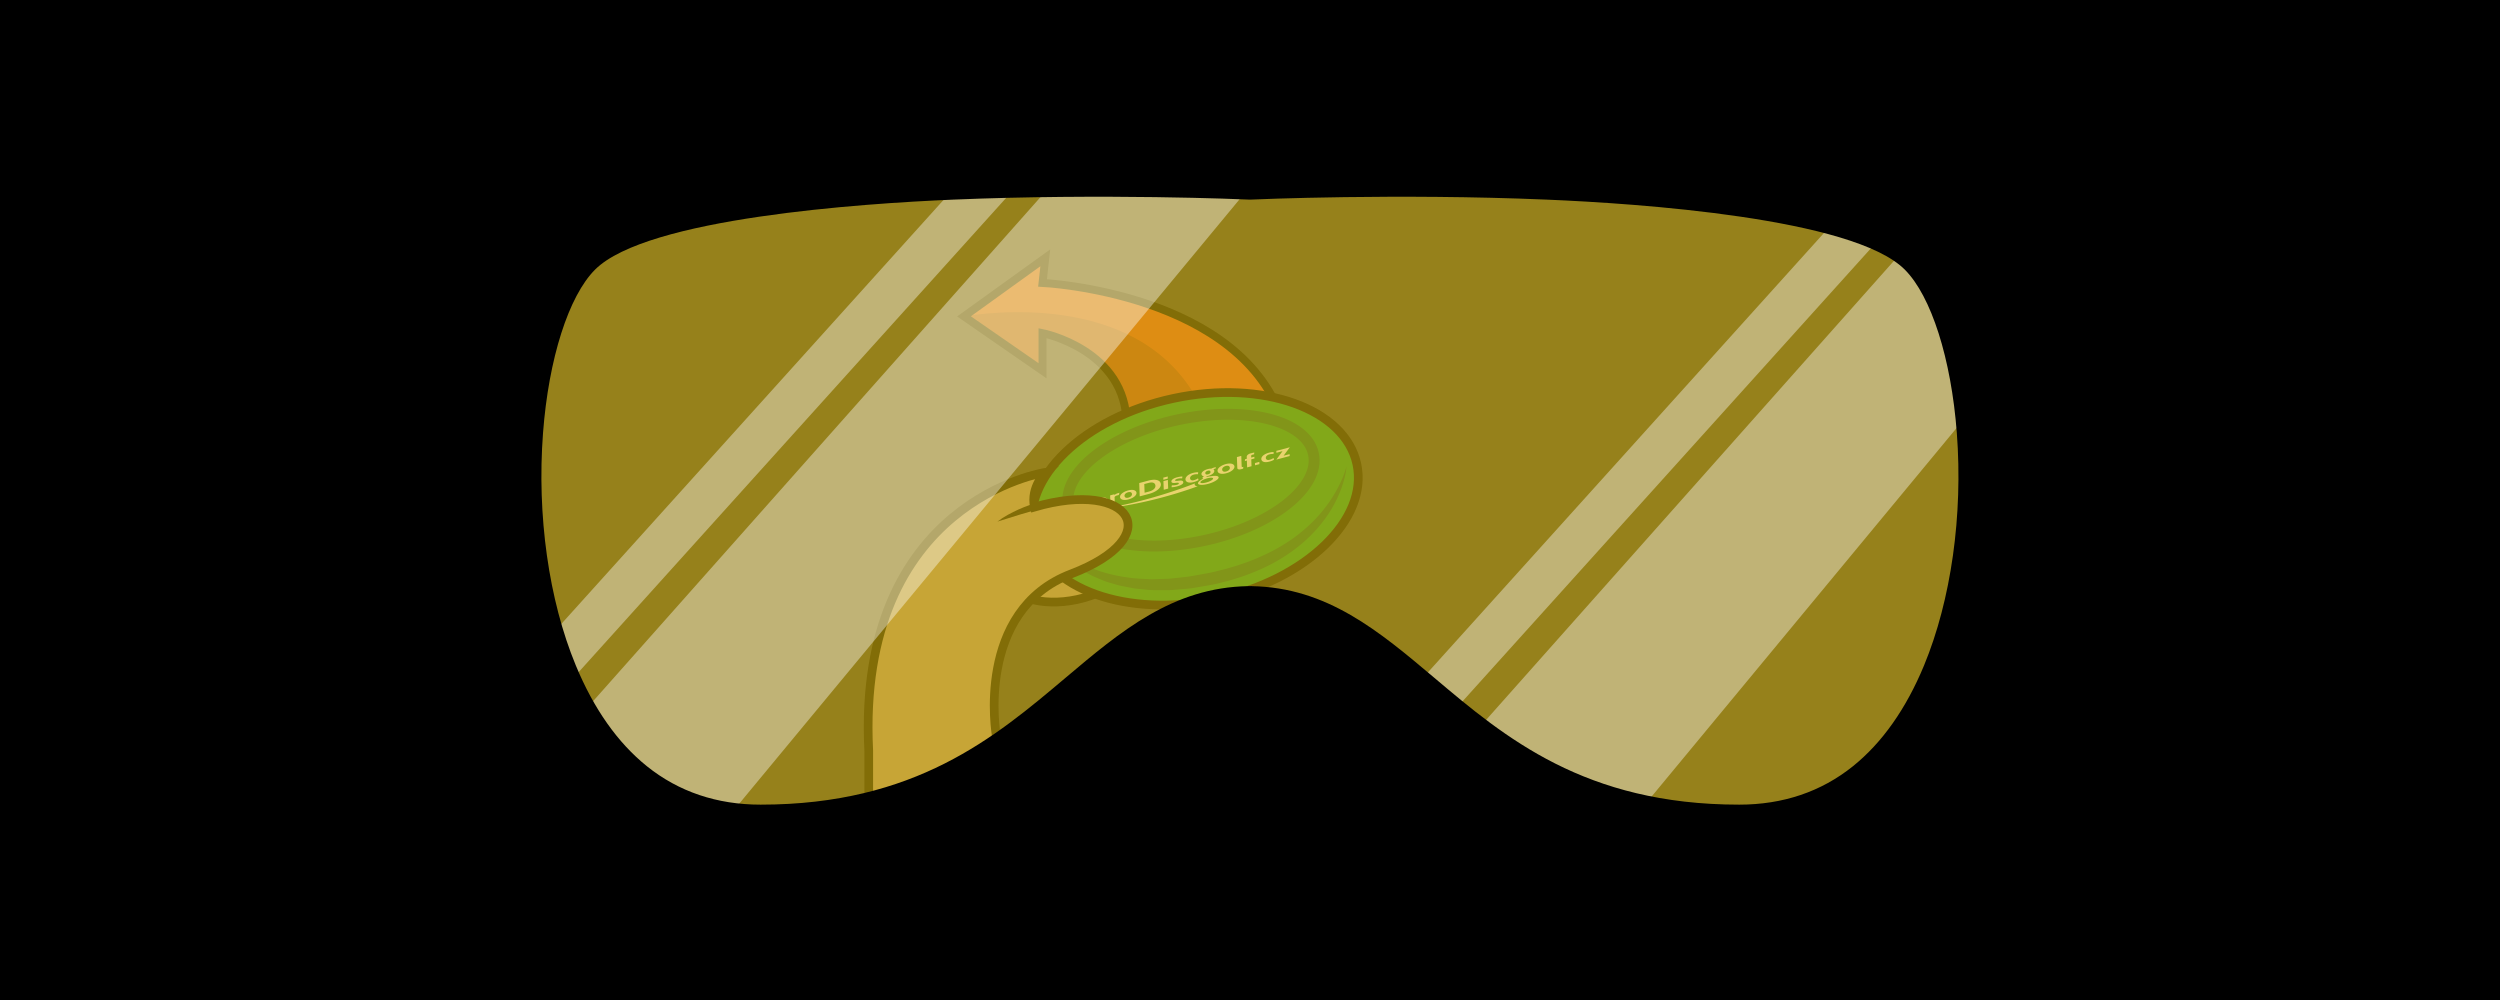
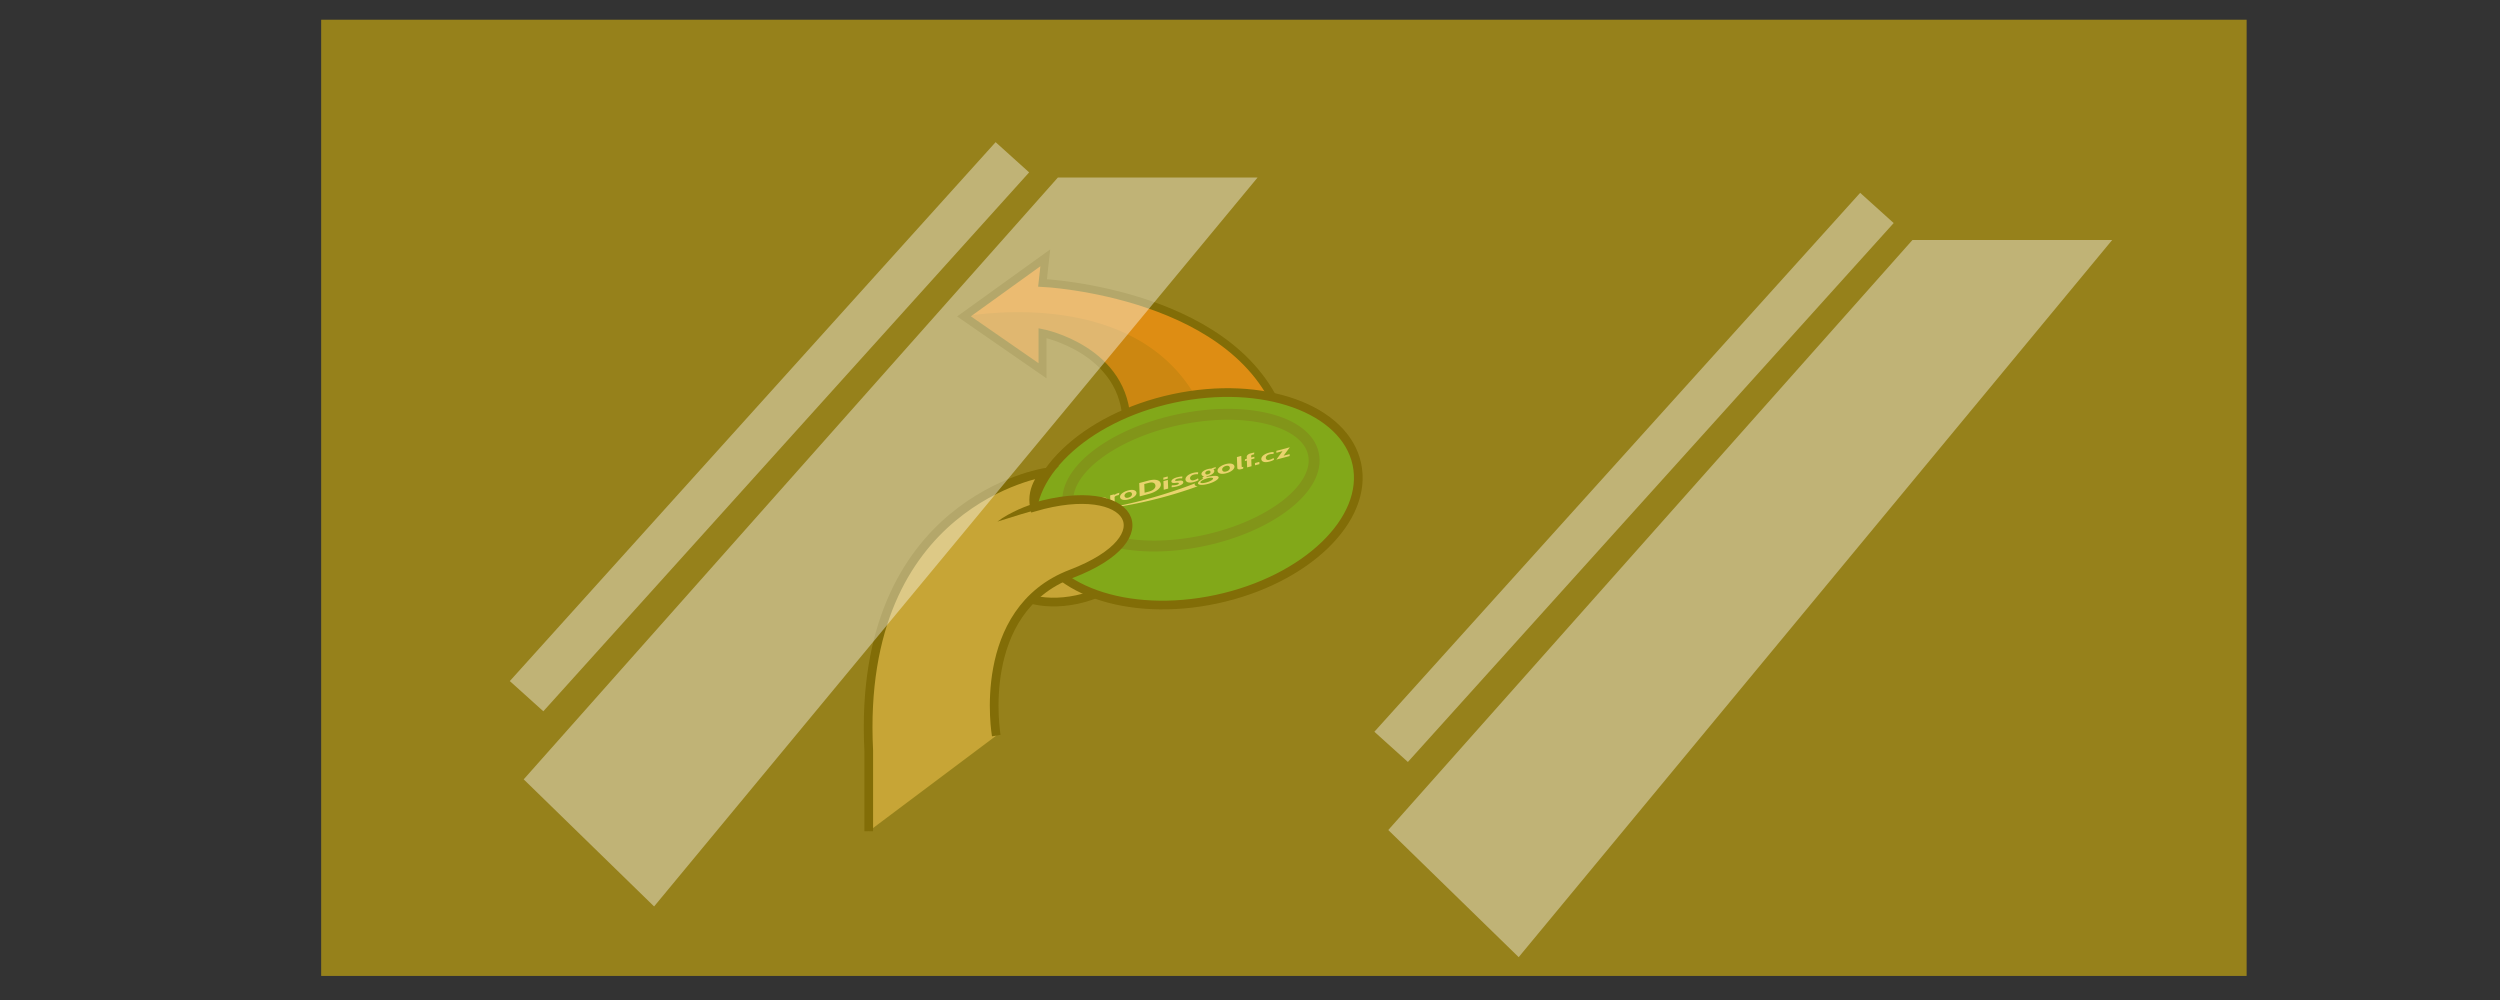
<svg xmlns="http://www.w3.org/2000/svg" viewBox="0 0 1000 400">
  <rect x="0" y="0" width="1000" height="400" fill="#333333" stroke="none" />
  <style>.st1{fill:#ac8d75;stroke:#000;stroke-width:3.486;stroke-miterlimit:10}.st5,.st9{fill:#fff}.st9{opacity:.4}</style>
  <g id="leva_backhand:_doleva__x2F__rovne__x2F__doprava">
    <g id="doleva_1_">
      <path d="M450.64 169.8c0-29.86-33.63-36.55-33.63-36.55v15.06l-31.42-21.76 32.53-23.43-1.1 10.04s80.48 3.82 96.51 56.63" fill="#e7511e" stroke="#000" stroke-width="3.189" stroke-miterlimit="10" />
      <path class="st1" d="M401.89 230.81c1.72 8.02 14.66 12.06 28.9 9.01 14.24-3.05 24.4-12.03 22.68-20.05-1.72-8.02-14.66-12.06-28.9-9.01-14.24 3.04-24.4 12.02-22.68 20.05z" />
      <path d="M413.23 213.39c4.75 22.18 37.59 33.95 73.36 26.29 35.76-7.66 60.91-31.85 56.16-54.03s-37.59-33.95-73.36-26.29c-35.77 7.67-60.91 31.86-56.16 54.03z" fill="#00942d" stroke="#000" stroke-width="3.486" stroke-miterlimit="10" />
-       <path d="M538.62 186.54c-.24 3.03-1.06 6-2.1 8.88-1.05 2.88-2.41 5.65-3.98 8.31-3.2 5.29-7.36 10-12.12 13.99-4.78 3.98-10.12 7.27-15.77 9.81-5.64 2.57-11.56 4.48-17.56 5.87-1.49.39-3.01.63-4.53.89l-4.55.78c-1.51.3-3.05.4-4.59.54l-4.61.39c-.77.09-1.54.05-2.32.06h-2.32l-2.32-.01c-.77 0-1.55-.01-2.32-.1l-4.63-.45-1.15-.12-1.15-.22-2.29-.45-2.28-.45c-.76-.14-1.5-.42-2.25-.62l-2.23-.66c-.75-.21-1.49-.44-2.2-.76-1.43-.61-2.89-1.15-4.28-1.81-1.37-.74-2.77-1.4-4.09-2.2-2.6-1.68-5.15-3.44-7.34-5.61-2.21-2.12-4.22-4.48-5.66-7.15 1.89 2.37 4.15 4.36 6.53 6.12 2.37 1.8 4.97 3.24 7.6 4.54 5.31 2.57 11.05 4.05 16.84 4.86 2.89.49 5.84.53 8.76.7.73.06 1.46.04 2.2 0l2.2-.07 2.2-.07c.73-.03 1.47-.01 2.2-.13l4.39-.48c1.46-.16 2.93-.28 4.38-.6l4.36-.79c1.46-.26 2.91-.5 4.34-.88 11.48-2.64 22.61-6.97 32.08-13.91 4.68-3.51 8.98-7.59 12.49-12.34 1.79-2.35 3.34-4.89 4.73-7.52 1.38-2.65 2.57-5.42 3.34-8.34z" fill="#00632e" />
      <path class="st5" d="M439.9 202.12c-.37.1-.66.12-.84.04a.712.712 0 0 1-.4-.38c-.21-.48-.21-.87.03-1.17.23-.3.62-.52 1.15-.66.39-.1.72-.12.99-.04.27.08.44.23.53.45.07.17.1.34.07.52-.03.17-.1.34-.24.5-.13.16-.3.3-.52.44-.2.11-.46.22-.77.3m0-2.9c-.29.08-.53.16-.73.27-.21.1-.41.22-.59.35l-.13-.17-1.58.42.18 5.13 1.76-.47-.07-1.84.27.03.25.01c.1 0 .21-.02.32-.04.12-.02.27-.06.46-.11.61-.16 1.14-.37 1.57-.6.44-.24.79-.49 1.06-.76.26-.27.44-.54.52-.82.08-.28.07-.55-.04-.8a1.19 1.19 0 0 0-.38-.46c-.17-.13-.4-.23-.68-.28a3.58 3.58 0 0 0-.96-.06c-.36 0-.77.08-1.23.2M447.8 197.1l-.55.15c-.18.05-.35.11-.51.17s-.31.14-.44.22c-.14.08-.25.16-.34.23-.09.08-.16.14-.19.2l-.01-.37-1.71.46.13 3.46 1.72-.46-.07-2.36c.07-.12.2-.23.36-.34.17-.12.39-.21.65-.28l.67-.18.29-.9M451.34 199.06c-.37.1-.69.11-.94.03a.81.81 0 0 1-.52-.45c-.07-.17-.1-.34-.07-.52s.1-.34.23-.5c.12-.15.28-.3.48-.42.21-.13.45-.23.74-.3.37-.1.69-.11.94-.03.26.08.43.23.52.44.07.17.09.35.06.52-.02.17-.1.34-.22.5-.12.16-.28.3-.49.43-.2.12-.44.22-.73.3m-.1-2.88c-.59.16-1.1.35-1.54.59-.44.23-.79.49-1.07.76s-.46.55-.55.83c-.09.28-.09.55.02.8.08.18.22.34.4.47.18.13.42.22.69.28.28.06.6.08.97.06.37-.02.77-.09 1.21-.21.6-.16 1.11-.36 1.55-.59.45-.24.8-.49 1.07-.76s.45-.54.55-.83a1.1 1.1 0 0 0-.03-.8c-.08-.18-.22-.34-.4-.47a1.82 1.82 0 0 0-.69-.29c-.28-.06-.6-.08-.97-.06-.35.03-.76.1-1.21.22M457.84 197.09l-.13-3.47 1.7-.45c.72-.19 1.3-.23 1.74-.12s.73.35.89.71c.12.28.16.55.12.83-.04.28-.17.54-.37.8-.2.26-.49.49-.86.71-.38.21-.84.39-1.39.54l-1.7.45m1.52-4.85l-3.67.98.19 5.33 1.99-.53 1.69-.45c.81-.22 1.53-.48 2.18-.81.65-.33 1.19-.69 1.62-1.09.43-.39.72-.81.88-1.25.16-.44.14-.88-.05-1.32-.13-.3-.34-.55-.63-.74-.29-.19-.65-.31-1.07-.39-.42-.07-.89-.09-1.42-.04-.55.05-1.12.15-1.71.31M467.14 191.98l-1.77.47.13 3.46 1.77-.47-.13-3.46m-.05-1.39l-1.77.47.04.85 1.75-.47-.02-.85M470.86 190.92c-.53.14-.96.3-1.28.47-.32.17-.56.35-.73.53-.16.17-.25.34-.28.49a.65.65 0 0 0 .04.4c.05.12.13.2.25.26.12.05.25.09.41.11.16.02.34.02.52.01.19-.01.38-.03.59-.05.3-.03.55-.05.75-.04.2 0 .32.06.37.17.05.11.02.22-.08.34-.1.12-.34.23-.72.33-.15.04-.32.07-.5.1s-.36.05-.54.07c-.18.01-.36.03-.51.03-.16 0-.3 0-.41-.02l-.12.77c.21.01.5-.01.87-.06.38-.05.81-.14 1.29-.27.57-.15 1.04-.31 1.39-.48.36-.16.62-.33.8-.49.18-.16.28-.33.32-.49.04-.16.03-.31-.04-.46a.507.507 0 0 0-.25-.27c-.11-.06-.23-.11-.39-.13-.15-.03-.32-.03-.5-.02-.19.01-.39.02-.59.05-.18.02-.34.04-.51.06-.16.02-.31.03-.44.03s-.24 0-.34-.03c-.09-.02-.14-.06-.17-.13s-.02-.14.02-.21.12-.13.22-.19c.09-.06.2-.11.33-.17.13-.05.26-.09.39-.13.17-.05.35-.08.53-.11.18-.03.36-.04.53-.06.16-.01.32-.01.46 0s.24.02.31.05l.13-.77c-.09-.01-.22-.01-.37 0s-.32.03-.52.06c-.19.03-.4.06-.61.1-.2.05-.41.1-.62.15M477.31 189.14c-.61.16-1.13.36-1.56.61-.44.24-.78.5-1.03.78-.26.28-.42.56-.49.84-.08.29-.06.56.06.82.08.18.21.34.38.48.17.13.4.23.66.29.27.06.58.08.93.07.35-.01.75-.08 1.18-.2.54-.14.94-.28 1.22-.41.28-.13.53-.26.74-.38l-.17-.71c-.28.17-.54.31-.81.44-.26.12-.55.22-.87.31-.36.1-.66.1-.92.01a.825.825 0 0 1-.52-.46.844.844 0 0 1-.07-.54c.03-.18.1-.35.23-.51.12-.16.28-.3.49-.43.2-.13.44-.23.71-.3.32-.09.62-.14.89-.16.27-.02.55-.02.83 0l.09-.78c-.11 0-.22-.01-.33-.01-.12 0-.25.01-.41.02-.15.02-.33.04-.52.08-.2.01-.44.07-.71.14M490.45 188.6c-.39.1-.72.11-.97.03a.818.818 0 0 1-.53-.46.844.844 0 0 1-.07-.54c.03-.18.1-.35.23-.51.12-.16.29-.31.5-.44.2-.13.46-.23.75-.31.38-.1.71-.11.97-.03s.43.24.53.46c.08.18.11.35.07.54-.03.18-.1.35-.22.51-.13.17-.29.31-.5.44-.22.12-.47.23-.76.31m-.11-2.97c-.61.16-1.14.37-1.59.61-.45.25-.81.51-1.1.78-.28.28-.47.56-.57.85-.1.29-.09.56.03.82.08.19.21.35.4.48.19.14.42.23.71.29.29.06.61.08.99.06.39-.02.8-.09 1.25-.21.61-.16 1.15-.37 1.6-.61.45-.24.82-.51 1.1-.78.27-.28.46-.56.56-.85.1-.29.09-.56-.02-.82-.08-.19-.22-.35-.41-.48-.19-.14-.42-.23-.71-.29-.29-.06-.62-.08-.98-.06-.38.02-.8.09-1.26.21M496.51 182.36l-1.75.47.16 4.35c0 .08.02.15.05.22.08.18.24.29.5.35.27.06.63.03 1.1-.1l.67-.18.1-.74c-.19.05-.33.08-.42.09-.1.01-.17-.03-.21-.13-.03-.06-.04-.18-.05-.34l-.15-3.99M500.23 181.36c-.27.07-.5.16-.69.26-.19.11-.35.22-.48.34-.12.12-.21.24-.28.37-.06.13-.09.24-.09.35l.03.83-.68.18-.1.74.81-.22.1 2.75 1.76-.47-.1-2.75 1.27-.34-.03-.71-1.26.34-.02-.47c-.01-.21.02-.37.09-.46.07-.09.21-.17.42-.22.02 0 .1-.03.24-.06.14-.04.27-.06.41-.08l.09-.74c-.11.03-.22.05-.31.07-.08.02-.18.04-.27.06-.11.02-.22.05-.37.09-.14.04-.33.09-.54.14M503.74 184.75l-1.76.47.03.9 1.76-.47-.03-.9M507.58 181.08c-.59.16-1.09.35-1.52.59-.42.23-.76.48-1.01.75s-.41.54-.48.82c-.07.28-.05.55.06.8.08.18.2.33.37.46.17.13.39.23.64.29.26.06.56.08.91.06.34-.01.73-.08 1.15-.19.52-.14.92-.27 1.18-.39.27-.13.51-.25.72-.37l-.16-.7c-.27.16-.53.3-.78.42s-.53.22-.85.3c-.35.09-.64.1-.89.02a.81.81 0 0 1-.52-.45c-.07-.17-.09-.34-.07-.52.03-.18.11-.35.23-.5.13-.15.29-.3.48-.42.2-.13.43-.22.69-.29.31-.08.6-.14.86-.16.26-.02.53-.02.8 0l.09-.77c-.11 0-.22-.01-.32-.01-.11 0-.24 0-.4.02-.15.02-.31.04-.51.08-.18.04-.41.09-.67.16M515.92 178.91l-5.39 1.44.04.76 2.45-.66-2.48 3.39 5.32-1.43-.02-.76-2.41.64 2.49-3.38M482.47 193.01c-1.09.29-2.04.33-2.28.05-.06-.08-.07-.18-.01-.29.19-.37.97-.85 1.99-1.21.25-.09.5-.17.74-.23 1.09-.29 2.04-.33 2.28-.05.28.34-.6 1.01-1.97 1.51-.26.08-.51.16-.75.22m.73-3.28c-.29.08-.51.09-.67.04a.501.501 0 0 1-.34-.29.91.91 0 0 1-.07-.35.77.77 0 0 1 .14-.34c.07-.1.19-.2.34-.29.14-.09.33-.16.56-.22.27-.07.49-.08.65-.03.16.06.27.15.33.29.05.12.07.23.07.35-.02.12-.05.23-.13.34-.08.11-.19.2-.34.29-.14.08-.33.15-.54.21m-.07-2.1c-.48.13-.89.29-1.24.47s-.63.37-.84.58c-.21.21-.35.42-.42.63-.07.21-.06.41.02.59.07.16.19.3.36.41.17.11.36.19.58.24-.2.12-.36.24-.48.35-.11.12-.15.24-.1.35.04.08.11.15.22.19l.12.04c-1.58.74-2.47 1.6-2.04 2.1.42.5 2.04.47 3.85-.01.36-.1.73-.21 1.1-.34 2.22-.79 3.61-1.93 3.09-2.53-.19-.23-.61-.34-1.19-.36l-.19-.01c-.94 0-2.97.37-2.97.37-.26.04-.41.02-.44-.05l-.01-.06.07-.09c.09-.01.19-.03.27-.05.09-.01.19-.04.3-.07.48-.13.89-.29 1.24-.47.36-.18.63-.38.84-.59.21-.21.34-.42.41-.64.07-.22.06-.43-.03-.62-.03-.07-.07-.14-.12-.22-.05-.07-.1-.14-.15-.19l.1-.04.77-.21.07-.56-.54.14c-.29.08-.56.17-.79.26-.23.09-.39.17-.49.23a2.45 2.45 0 0 0-.6.01c-.23.03-.49.08-.77.15M477.98 193.35s-8.46 3.43-19.98 6.52c-5.02 1.35-10.62 2.63-16.36 3.53 8.51-.87 16.69-2.67 23.23-4.42 8.5-2.28 14.21-4.48 14.21-4.48s-1.66-.06-1.1-1.15" />
      <path d="M427.39 202.56c2.86 13.35 27.11 19.47 54.17 13.67 27.06-5.79 46.68-21.31 43.82-34.66-2.86-13.35-27.11-19.47-54.18-13.67-27.05 5.79-46.66 21.31-43.81 34.66z" fill="none" stroke="#00632e" stroke-width="4.357" />
      <path class="st1" d="M398.51 294.24s-8.7-49.93 29.97-64.69c38.67-14.76 24.22-38.05-14.69-26.73-1.73-8.09 4.49-13.91 4.49-13.91s-75.78 11.25-70.79 111.28v32.32" />
      <g>
        <path d="M398.94 208.65c2.63-1.99 5.54-3.54 8.53-4.89 3-1.33 6.12-2.44 9.32-3.24 3.21-.78 6.51-1.25 9.83-1.35 3.32-.03 6.67.36 9.78 1.46-3.3.03-6.46.25-9.61.67-3.14.48-6.24 1.14-9.34 1.88-3.09.78-6.16 1.65-9.23 2.58l-9.28 2.89z" />
      </g>
      <path d="M383.89 126.86s67.53-13.9 94.1 31.38c-21.2 4.99-27.62 7.47-27.62 7.47s-3.58-30.38-33.36-32.12v15.06" opacity=".2" />
    </g>
    <g id="bryle_1_">
      <path opacity=".6" fill="#d9b50d" d="M128.47 7.89h770.18v382.48H128.47z" />
      <path transform="rotate(-47.967 307.773 170.697)" class="st9" d="M162.68 161.68H452.9v18.05H162.68z" />
      <path class="st9" d="M209.48 311.74L423.16 71h79.88l-241.4 291.58z" />
      <path transform="rotate(-47.967 653.582 190.973)" class="st9" d="M508.5 181.96h290.22v18.05H508.5z" />
      <path class="st9" d="M555.31 332.01L764.98 96h79.89l-237.4 286.86z" />
-       <path d="M0 0v400h1000V0H0zm499.95 79.85h.08c2.53-.11 58.48-2.54 118.7 0 36.16 1.52 122.49 7.3 143.17 27.98 10.6 10.6 18.58 35.63 20.83 65.33 2.5 32.95-2.28 66.85-13.11 93.01-7.2 17.38-16.77 30.94-28.45 40.33-12.69 10.19-27.98 15.36-45.47 15.36-61.86 0-93.78-26.94-121.94-50.71-22.07-18.62-42.93-36.21-73.16-36.69v-.02c-.21 0-.42.01-.63.01-.21 0-.42-.01-.63-.01v.02c-30.23.48-51.1 18.07-73.16 36.69-28.16 23.77-60.08 50.71-121.94 50.71-17.48 0-32.78-5.17-45.47-15.36-11.68-9.38-21.25-22.95-28.45-40.33-10.83-26.16-15.61-60.06-13.11-93.01 2.25-29.7 10.24-54.74 20.83-65.33 20.66-20.66 106.89-26.44 143-27.97 60.27-2.55 116.38-.13 118.91-.01z" />
    </g>
  </g>
</svg>